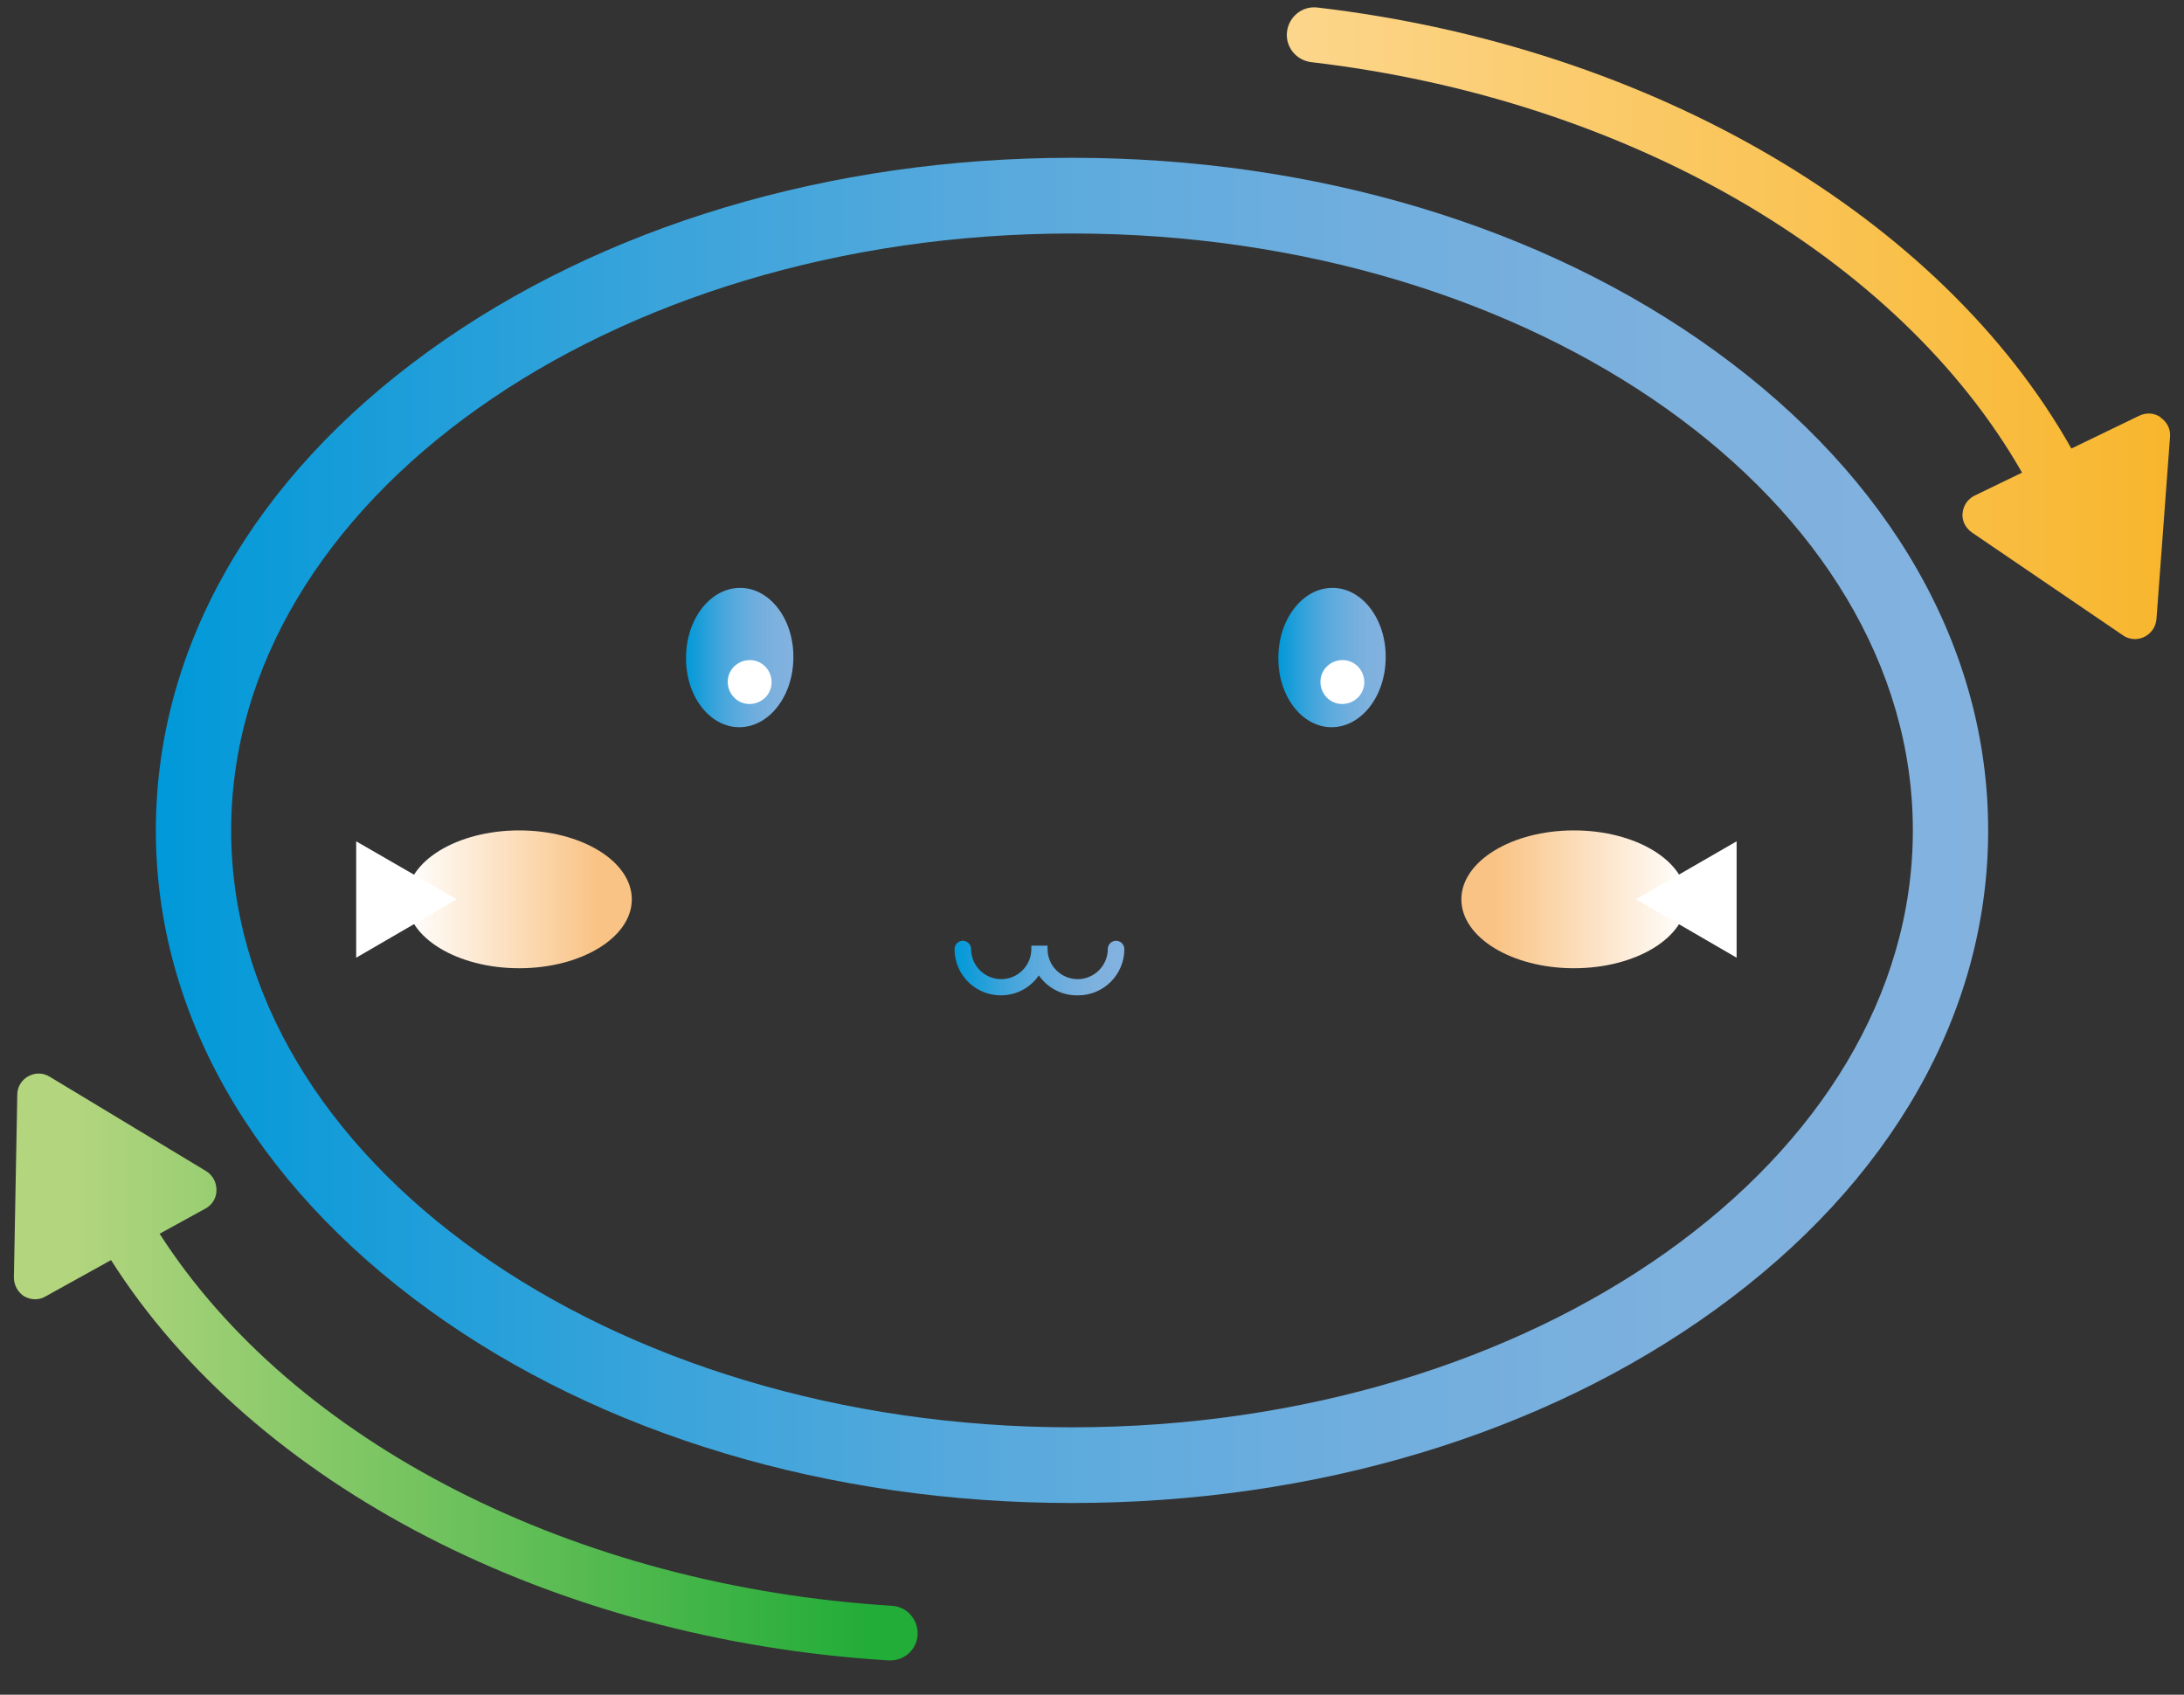
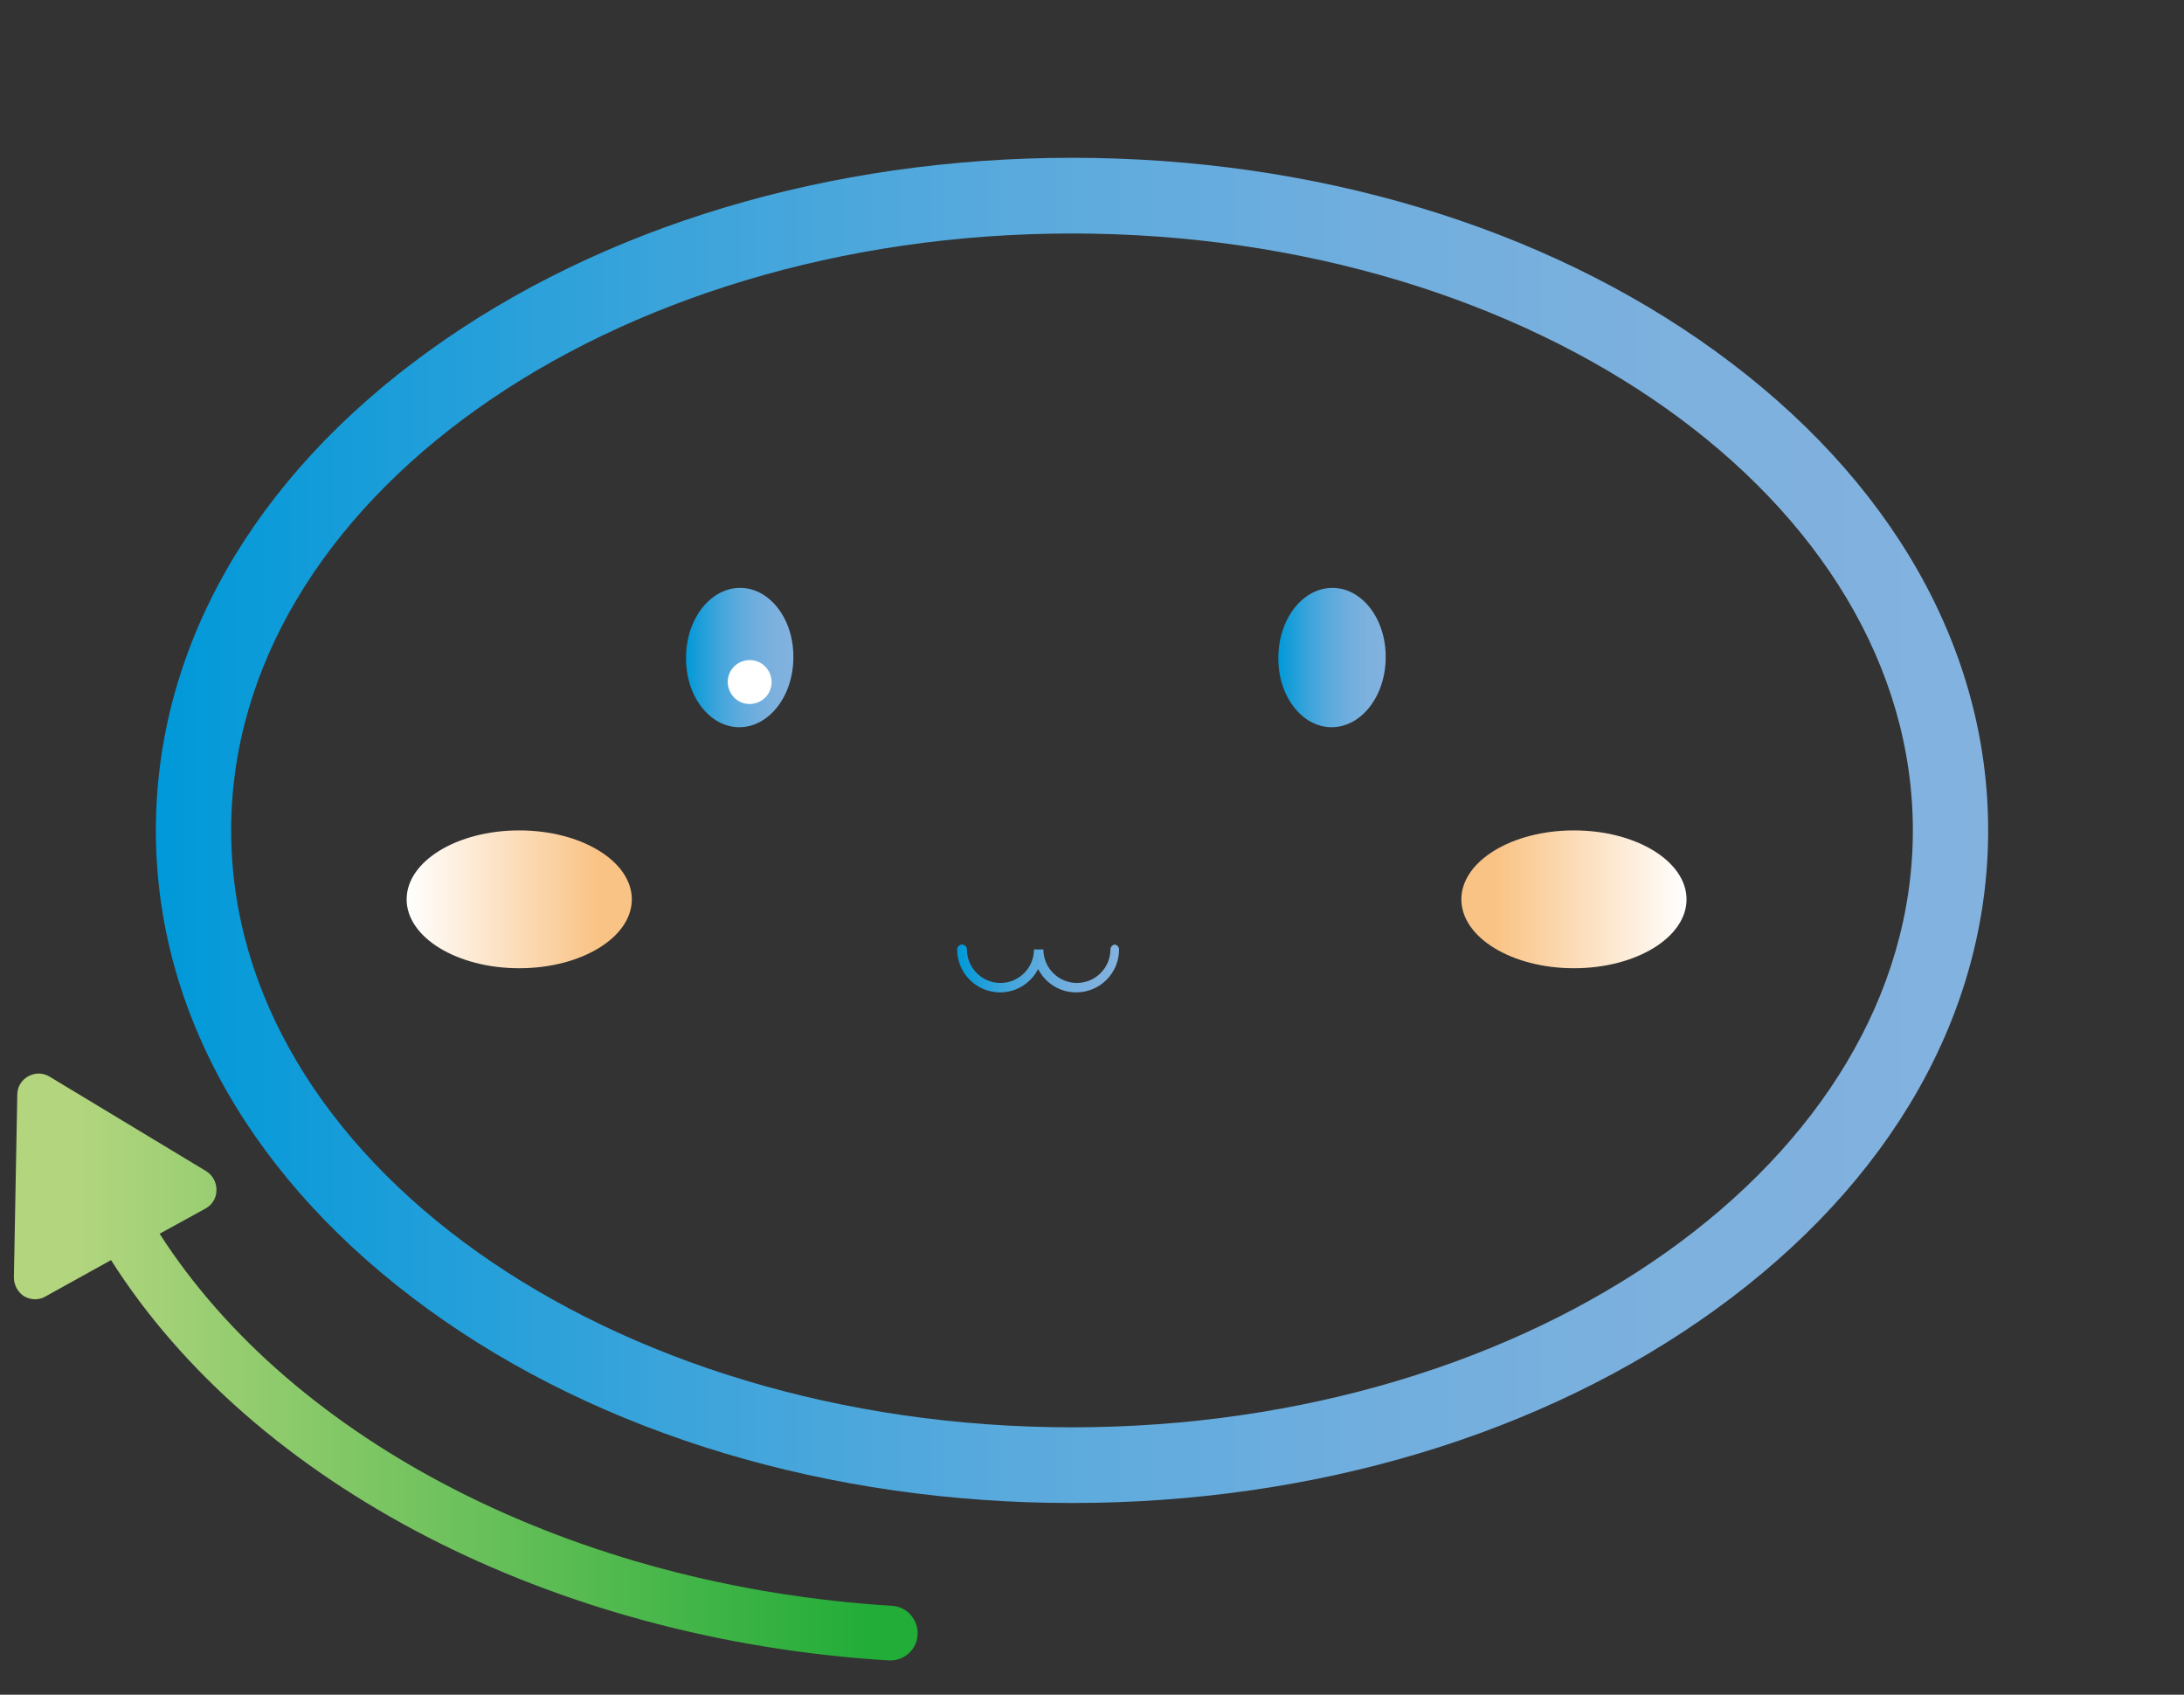
<svg xmlns="http://www.w3.org/2000/svg" width="58" height="45" viewBox="0 0 58 45" fill="none">
  <rect x="0" y="0" width="58" height="45" fill="#333333" stroke="none" />
  <path d="M28.469 39.91C22.029 39.91 15.959 38.09 11.389 34.78C6.719 31.4 4.139 26.88 4.139 22.05C4.139 17.22 6.709 12.7 11.389 9.32C15.969 6.01 22.029 4.19 28.469 4.19C34.909 4.19 40.979 6.01 45.549 9.32C50.219 12.7 52.799 17.22 52.799 22.05C52.799 26.88 50.229 31.4 45.549 34.78C40.969 38.09 34.909 39.91 28.469 39.91ZM28.469 6.2C16.159 6.2 6.139 13.31 6.139 22.05C6.139 30.79 16.159 37.9 28.469 37.9C40.779 37.9 50.799 30.79 50.799 22.05C50.799 13.31 40.779 6.2 28.469 6.2Z" fill="url(#paint0_linear_31_111)" />
  <path d="M29.619 25.081C29.549 25.081 29.489 25.141 29.489 25.211C29.489 25.701 29.089 26.101 28.599 26.101C28.109 26.101 27.709 25.701 27.709 25.211H27.459C27.459 25.701 27.059 26.101 26.569 26.101C26.079 26.101 25.679 25.701 25.679 25.211C25.679 25.141 25.619 25.081 25.549 25.081C25.479 25.081 25.419 25.141 25.419 25.211C25.419 25.841 25.929 26.351 26.559 26.351C26.999 26.351 27.379 26.101 27.569 25.731C27.759 26.101 28.139 26.351 28.579 26.351C29.209 26.351 29.719 25.841 29.719 25.211C29.719 25.141 29.659 25.081 29.589 25.081H29.619Z" fill="url(#paint1_linear_31_111)" />
-   <path d="M28.599 26.43C28.189 26.43 27.819 26.23 27.589 25.901C27.359 26.23 26.989 26.43 26.579 26.43C25.899 26.43 25.349 25.881 25.349 25.201C25.349 25.081 25.449 24.98 25.569 24.98C25.689 24.98 25.789 25.081 25.789 25.201C25.789 25.64 26.149 26 26.589 26C27.029 26 27.389 25.64 27.389 25.201V25.11H27.819V25.201C27.819 25.64 28.179 26 28.619 26C29.059 26 29.419 25.64 29.419 25.201C29.419 25.081 29.519 24.98 29.639 24.98C29.759 24.98 29.859 25.081 29.859 25.201C29.859 25.881 29.309 26.43 28.629 26.43H28.599ZM27.589 25.52L27.669 25.68C27.849 26.03 28.209 26.25 28.599 26.25C29.179 26.25 29.649 25.78 29.649 25.201C29.649 25.16 29.579 25.16 29.579 25.201C29.579 25.741 29.139 26.18 28.599 26.18C28.089 26.18 27.669 25.791 27.629 25.291H27.549C27.499 25.791 27.089 26.18 26.579 26.18C26.039 26.18 25.599 25.741 25.599 25.201C25.599 25.16 25.529 25.16 25.529 25.201C25.529 25.78 25.999 26.25 26.579 26.25C26.969 26.25 27.329 26.03 27.509 25.68L27.589 25.52Z" fill="url(#paint2_linear_31_111)" />
  <path d="M21.069 17.48C21.059 18.5 20.409 19.32 19.619 19.31C18.829 19.3 18.199 18.46 18.219 17.44C18.229 16.42 18.879 15.6 19.669 15.61C20.459 15.62 21.089 16.46 21.069 17.48Z" fill="url(#paint3_linear_31_111)" />
  <path d="M19.329 18.05C19.299 18.37 19.529 18.66 19.849 18.691C20.169 18.721 20.459 18.491 20.489 18.171C20.519 17.851 20.289 17.561 19.969 17.53C19.649 17.5 19.359 17.73 19.329 18.05Z" fill="white" />
  <path d="M36.799 17.48C36.789 18.5 36.139 19.32 35.349 19.31C34.559 19.3 33.929 18.46 33.949 17.44C33.959 16.42 34.609 15.6 35.399 15.61C36.189 15.62 36.819 16.46 36.799 17.48Z" fill="url(#paint4_linear_31_111)" />
-   <path d="M35.069 18.05C35.038 18.37 35.269 18.66 35.589 18.691C35.909 18.721 36.199 18.491 36.229 18.171C36.259 17.851 36.029 17.561 35.709 17.53C35.389 17.5 35.099 17.73 35.069 18.05Z" fill="white" />
  <path d="M13.789 25.71C15.44 25.71 16.779 24.891 16.779 23.881C16.779 22.87 15.44 22.05 13.789 22.05C12.137 22.05 10.799 22.87 10.799 23.881C10.799 24.891 12.137 25.71 13.789 25.71Z" fill="url(#paint5_linear_31_111)" />
  <path d="M41.799 25.71C43.45 25.71 44.789 24.891 44.789 23.881C44.789 22.87 43.45 22.05 41.799 22.05C40.147 22.05 38.809 22.87 38.809 23.881C38.809 24.891 40.147 25.71 41.799 25.71Z" fill="url(#paint6_linear_31_111)" />
  <path d="M23.699 42.64C15.239 42.12 7.789 38.29 4.239 32.76L5.459 32.09C5.639 31.99 5.749 31.81 5.749 31.6C5.749 31.39 5.649 31.21 5.479 31.1L1.319 28.59C1.139 28.48 0.929 28.48 0.749 28.58C0.569 28.68 0.459 28.86 0.459 29.07L0.369 33.92C0.369 34.12 0.469 34.31 0.639 34.42C0.729 34.47 0.829 34.5 0.929 34.5C1.019 34.5 1.119 34.48 1.199 34.43L2.949 33.46C6.729 39.42 14.649 43.54 23.599 44.09C23.619 44.09 23.629 44.09 23.649 44.09C24.029 44.09 24.349 43.79 24.369 43.41C24.389 43.01 24.089 42.66 23.689 42.64H23.699Z" fill="url(#paint7_linear_31_111)" />
-   <path d="M57.379 11.08C57.209 10.96 56.999 10.95 56.809 11.04L55.009 11.91C51.549 5.77 43.879 1.24 34.989 0.2C34.589 0.15 34.229 0.44 34.179 0.84C34.129 1.24 34.419 1.6 34.819 1.65C43.219 2.63 50.439 6.84 53.699 12.55L52.439 13.16C52.259 13.25 52.139 13.42 52.119 13.63C52.099 13.83 52.199 14.02 52.369 14.14L56.379 16.87C56.479 16.94 56.589 16.97 56.699 16.97C56.779 16.97 56.869 16.95 56.949 16.91C57.129 16.82 57.249 16.65 57.269 16.44L57.629 11.6C57.649 11.4 57.549 11.2 57.379 11.09V11.08Z" fill="url(#paint8_linear_31_111)" />
-   <path d="M43.449 23.88L46.119 25.43V22.34L43.449 23.88Z" fill="white" />
-   <path d="M12.129 23.88L9.459 22.34V25.43L12.129 23.88Z" fill="white" />
+   <path d="M12.129 23.88L9.459 22.34L12.129 23.88Z" fill="white" />
  <defs>
    <linearGradient id="paint0_linear_31_111" x1="4.139" y1="22.05" x2="52.799" y2="22.05" gradientUnits="userSpaceOnUse">
      <stop stop-color="#0099D9" />
      <stop offset="0.09" stop-color="#139CD9" />
      <stop offset="0.28" stop-color="#3BA4DB" />
      <stop offset="0.47" stop-color="#5AAADD" />
      <stop offset="0.66" stop-color="#70AEDE" />
      <stop offset="0.84" stop-color="#7EB1DE" />
      <stop offset="1" stop-color="#83B2DF" />
    </linearGradient>
    <linearGradient id="paint1_linear_31_111" x1="25.439" y1="25.711" x2="29.739" y2="25.711" gradientUnits="userSpaceOnUse">
      <stop stop-color="#0099D9" />
      <stop offset="0.09" stop-color="#139CD9" />
      <stop offset="0.28" stop-color="#3BA4DB" />
      <stop offset="0.47" stop-color="#5AAADD" />
      <stop offset="0.66" stop-color="#70AEDE" />
      <stop offset="0.84" stop-color="#7EB1DE" />
      <stop offset="1" stop-color="#83B2DF" />
    </linearGradient>
    <linearGradient id="paint2_linear_31_111" x1="25.349" y1="25.71" x2="29.829" y2="25.71" gradientUnits="userSpaceOnUse">
      <stop stop-color="#0099D9" />
      <stop offset="0.09" stop-color="#139CD9" />
      <stop offset="0.28" stop-color="#3BA4DB" />
      <stop offset="0.47" stop-color="#5AAADD" />
      <stop offset="0.66" stop-color="#70AEDE" />
      <stop offset="0.84" stop-color="#7EB1DE" />
      <stop offset="1" stop-color="#83B2DF" />
    </linearGradient>
    <linearGradient id="paint3_linear_31_111" x1="18.209" y1="17.46" x2="21.069" y2="17.46" gradientUnits="userSpaceOnUse">
      <stop stop-color="#0099D9" />
      <stop offset="0.09" stop-color="#139CD9" />
      <stop offset="0.28" stop-color="#3BA4DB" />
      <stop offset="0.47" stop-color="#5AAADD" />
      <stop offset="0.66" stop-color="#70AEDE" />
      <stop offset="0.84" stop-color="#7EB1DE" />
      <stop offset="1" stop-color="#83B2DF" />
    </linearGradient>
    <linearGradient id="paint4_linear_31_111" x1="33.939" y1="17.46" x2="36.799" y2="17.46" gradientUnits="userSpaceOnUse">
      <stop stop-color="#0099D9" />
      <stop offset="0.09" stop-color="#139CD9" />
      <stop offset="0.28" stop-color="#3BA4DB" />
      <stop offset="0.47" stop-color="#5AAADD" />
      <stop offset="0.66" stop-color="#70AEDE" />
      <stop offset="0.84" stop-color="#7EB1DE" />
      <stop offset="1" stop-color="#83B2DF" />
    </linearGradient>
    <linearGradient id="paint5_linear_31_111" x1="10.799" y1="23.881" x2="16.769" y2="23.881" gradientUnits="userSpaceOnUse">
      <stop stop-color="white" />
      <stop offset="0.85" stop-color="#F9C385" />
    </linearGradient>
    <linearGradient id="paint6_linear_31_111" x1="38.809" y1="23.881" x2="44.789" y2="23.881" gradientUnits="userSpaceOnUse">
      <stop offset="0.15" stop-color="#F9C385" />
      <stop offset="1" stop-color="white" />
    </linearGradient>
    <linearGradient id="paint7_linear_31_111" x1="0.369" y1="36.3" x2="24.379" y2="36.3" gradientUnits="userSpaceOnUse">
      <stop offset="0.07" stop-color="#B2D57E" />
      <stop offset="0.95" stop-color="#22AC38" />
    </linearGradient>
    <linearGradient id="paint8_linear_31_111" x1="34.179" y1="8.58" x2="57.629" y2="8.58" gradientUnits="userSpaceOnUse">
      <stop stop-color="#FCD68C" />
      <stop offset="1" stop-color="#F8B62D" />
    </linearGradient>
  </defs>
</svg>